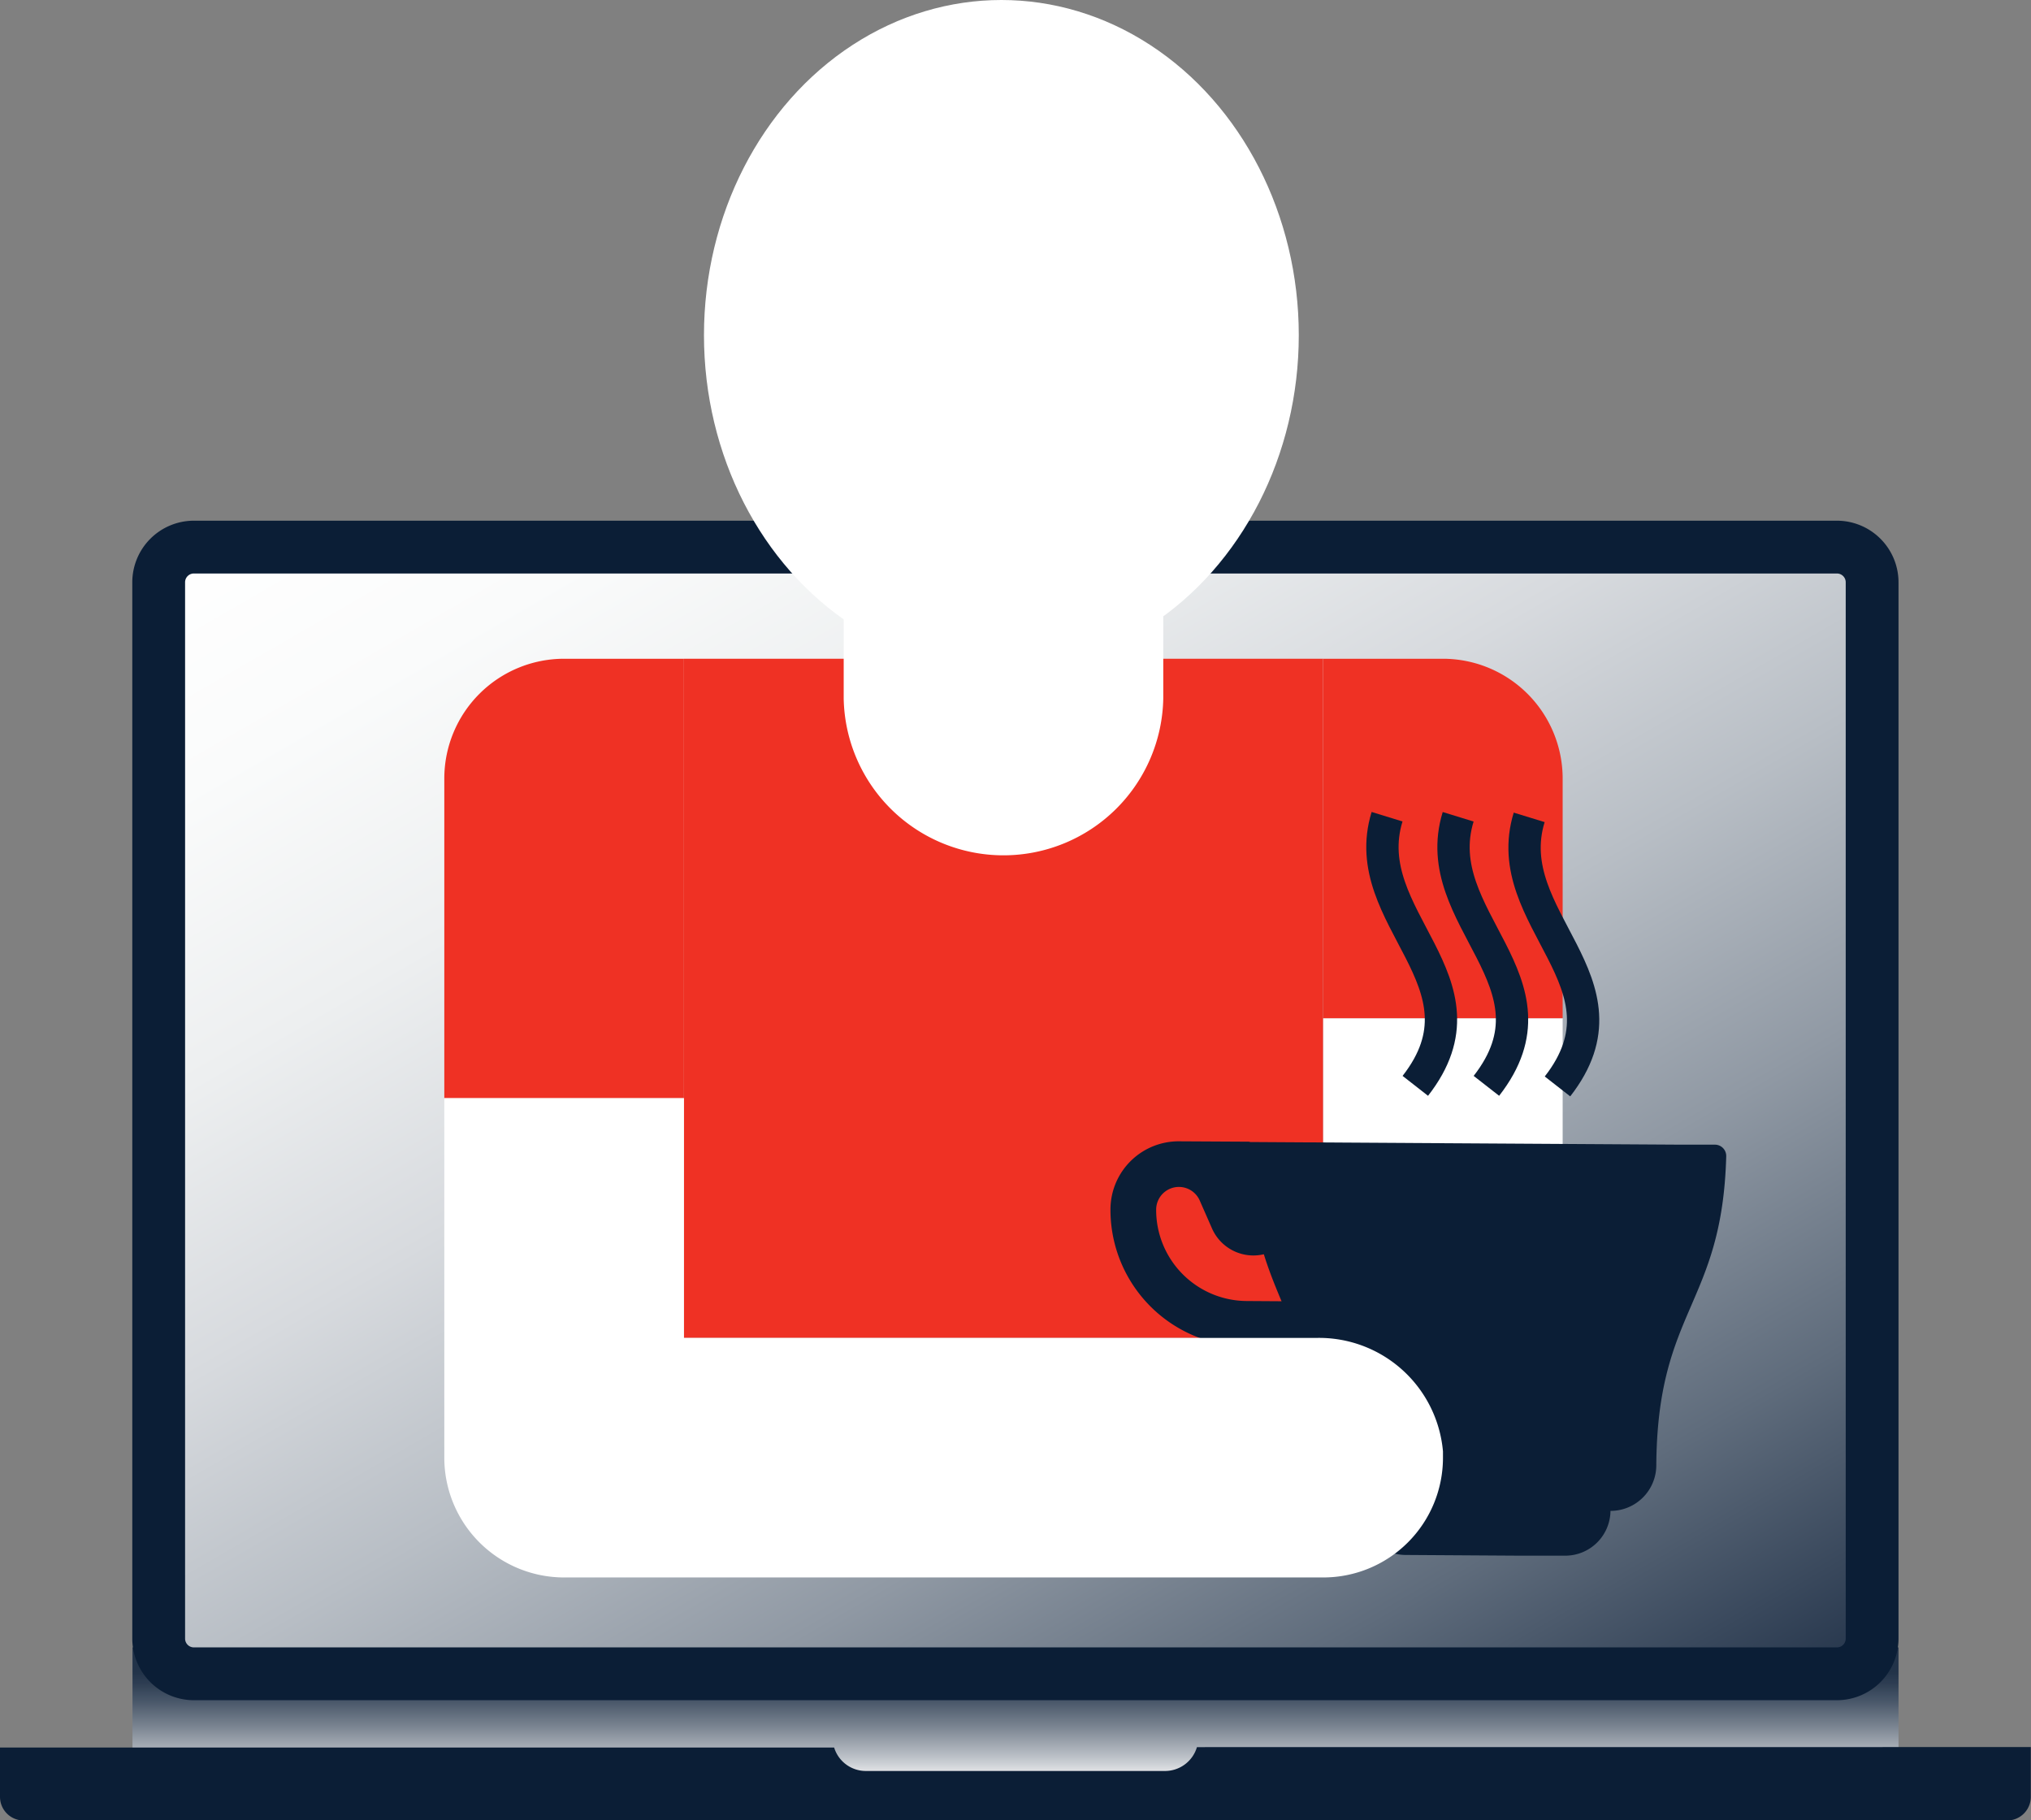
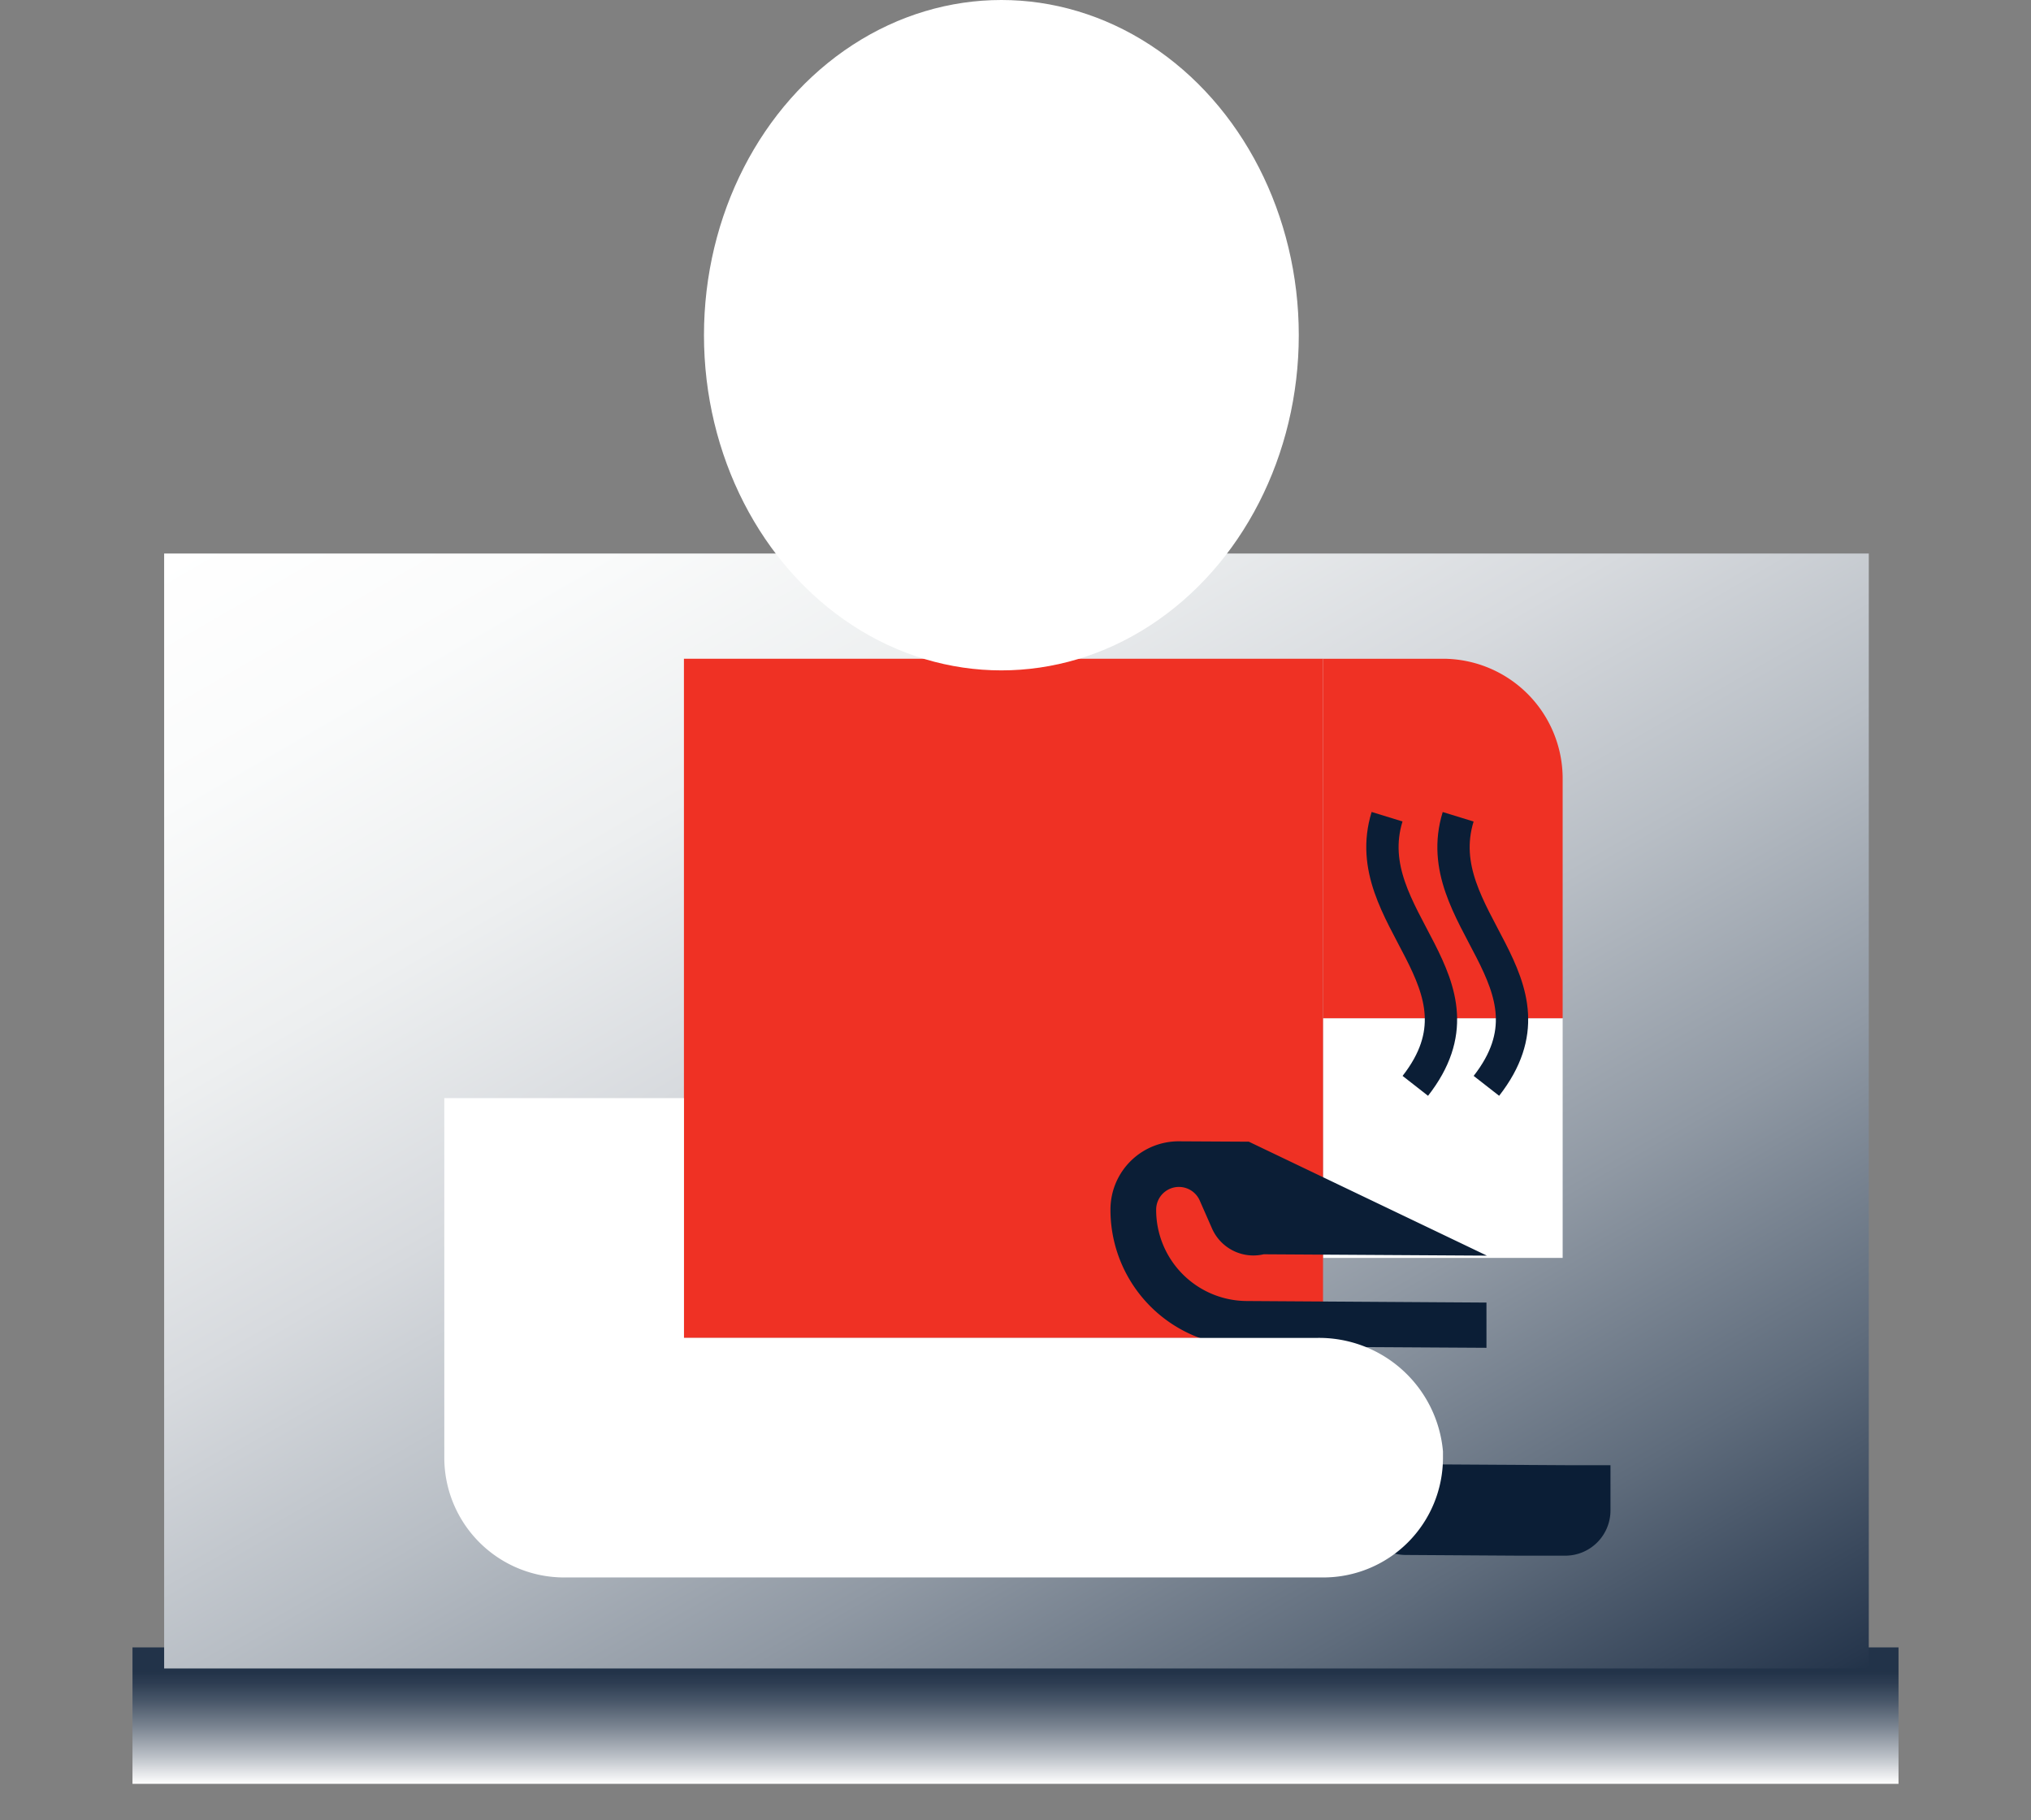
<svg xmlns="http://www.w3.org/2000/svg" viewBox="0 0 314.27 281.63">
  <rect x="0" y="0" width="314.27" height="281.63" fill="#808080" stroke="none" />
  <defs>
    <style>.cls-1{fill:url(#Безымянный_градиент_56);}.cls-2{fill:url(#Безымянный_градиент_64);}.cls-3{fill:#0b1e36;}.cls-4{fill:#fff;}.cls-5{fill:#ef3124;}.cls-6{fill:none;stroke:#0b1e36;stroke-miterlimit:10;stroke-width:5px;}</style>
    <linearGradient id="Безымянный_градиент_56" x1="157.13" y1="275.99" x2="157.13" y2="254.88" gradientUnits="userSpaceOnUse">
      <stop offset="0" stop-color="#fff" />
      <stop offset="0.2" stop-color="#bbc0c7" />
      <stop offset="0.42" stop-color="#7a8491" />
      <stop offset="0.6" stop-color="#4a586a" />
      <stop offset="0.74" stop-color="#2d3d52" />
      <stop offset="0.82" stop-color="#223349" />
    </linearGradient>
    <linearGradient id="Безымянный_градиент_64" x1="86.97" y1="50.09" x2="227.6" y2="293.68" gradientUnits="userSpaceOnUse">
      <stop offset="0" stop-color="#fff" />
      <stop offset="0.12" stop-color="#fafbfb" />
      <stop offset="0.26" stop-color="#edeff0" />
      <stop offset="0.4" stop-color="#d7dade" />
      <stop offset="0.54" stop-color="#b8bec5" />
      <stop offset="0.69" stop-color="#9099a4" />
      <stop offset="0.84" stop-color="#5f6c7c" />
      <stop offset="0.99" stop-color="#27374d" />
      <stop offset="1" stop-color="#223349" />
    </linearGradient>
  </defs>
  <title>Ресурс 72</title>
  <g id="Слой_2" data-name="Слой 2">
    <g id="Слой_1-2" data-name="Слой 1">
      <rect class="cls-1" x="20.5" y="254.88" width="273.27" height="21.11" />
      <rect class="cls-2" x="25.4" y="85.64" width="263.77" height="172.5" />
-       <path class="cls-3" d="M30,263.05H284.24a9.54,9.54,0,0,0,9.53-9.54V90.09a9.54,9.54,0,0,0-9.53-9.53H30a9.54,9.54,0,0,0-9.53,9.53V253.51A9.54,9.54,0,0,0,30,263.05Zm-1.36-173A1.36,1.36,0,0,1,30,88.73H284.24a1.36,1.36,0,0,1,1.36,1.36V253.51a1.36,1.36,0,0,1-1.36,1.37H30a1.36,1.36,0,0,1-1.36-1.37Zm285.6,180.25V278a3.66,3.66,0,0,1-3.67,3.66H3.66A3.66,3.66,0,0,1,0,278v-7.63H129.07A5.13,5.13,0,0,0,134,274h46.29a5.15,5.15,0,0,0,4.92-3.69Z" />
      <rect class="cls-4" x="204.72" y="157.54" width="37.08" height="37.08" />
      <path class="cls-5" d="M105.83,101.92h98.89V207H105.83Z" />
-       <path class="cls-5" d="M87.29,101.92h18.54v68H68.75V120.46A18.54,18.54,0,0,1,87.29,101.92Z" />
-       <path class="cls-4" d="M130.55,78.74H180V108.1a24.73,24.73,0,0,1-49.45,0V78.74Z" />
      <path class="cls-5" d="M204.72,101.92h18.54a18.54,18.54,0,0,1,18.54,18.54v37.08H204.72V101.92Z" />
      <path class="cls-3" d="M242.24,226.69l-31.66-.19-.05,7a7,7,0,0,0,7,7.08l17.59.11,7,0a7,7,0,0,0,7.08-7l0-7Z" />
      <path class="cls-3" d="M192.9,201.29a14.09,14.09,0,0,1-14-14.16,3.52,3.52,0,0,1,6.75-1.37l1.89,4.3a7,7,0,0,0,8,4l34.54.21-36.84-17.63-10.79-.06a10.55,10.55,0,0,0-10.62,10.49,21.12,21.12,0,0,0,21,21.24l37.18.22,0-7Z" />
-       <path class="cls-3" d="M265.39,177.1l-5.26,0-66.85-.41c-.15,24.87,10.41,24.93,10.26,49.79a7,7,0,0,0,7,7.08l31.67.2,7,0a7.07,7.07,0,0,0,7.08-7c.15-24.23,10.19-24.77,10.82-47.84A1.75,1.75,0,0,0,265.39,177.1Z" />
      <path class="cls-6" d="M219,168c12.59-16.11-9.22-25.87-4.37-41.64" />
      <path class="cls-6" d="M230,168c12.58-16.11-9.22-25.86-4.37-41.63" />
-       <path class="cls-6" d="M241,168.09c12.58-16.11-9.22-25.87-4.38-41.63" />
      <path class="cls-4" d="M203.66,207H105.83V169.9H68.75v55.62a18.54,18.54,0,0,0,18.54,18.54H204.72a18.52,18.52,0,0,0,18.56-18.51c0-.34,0-.68,0-1A19.25,19.25,0,0,0,203.66,207Z" />
      <ellipse class="cls-4" cx="154.95" cy="51.86" rx="46.02" ry="51.86" />
    </g>
  </g>
</svg>